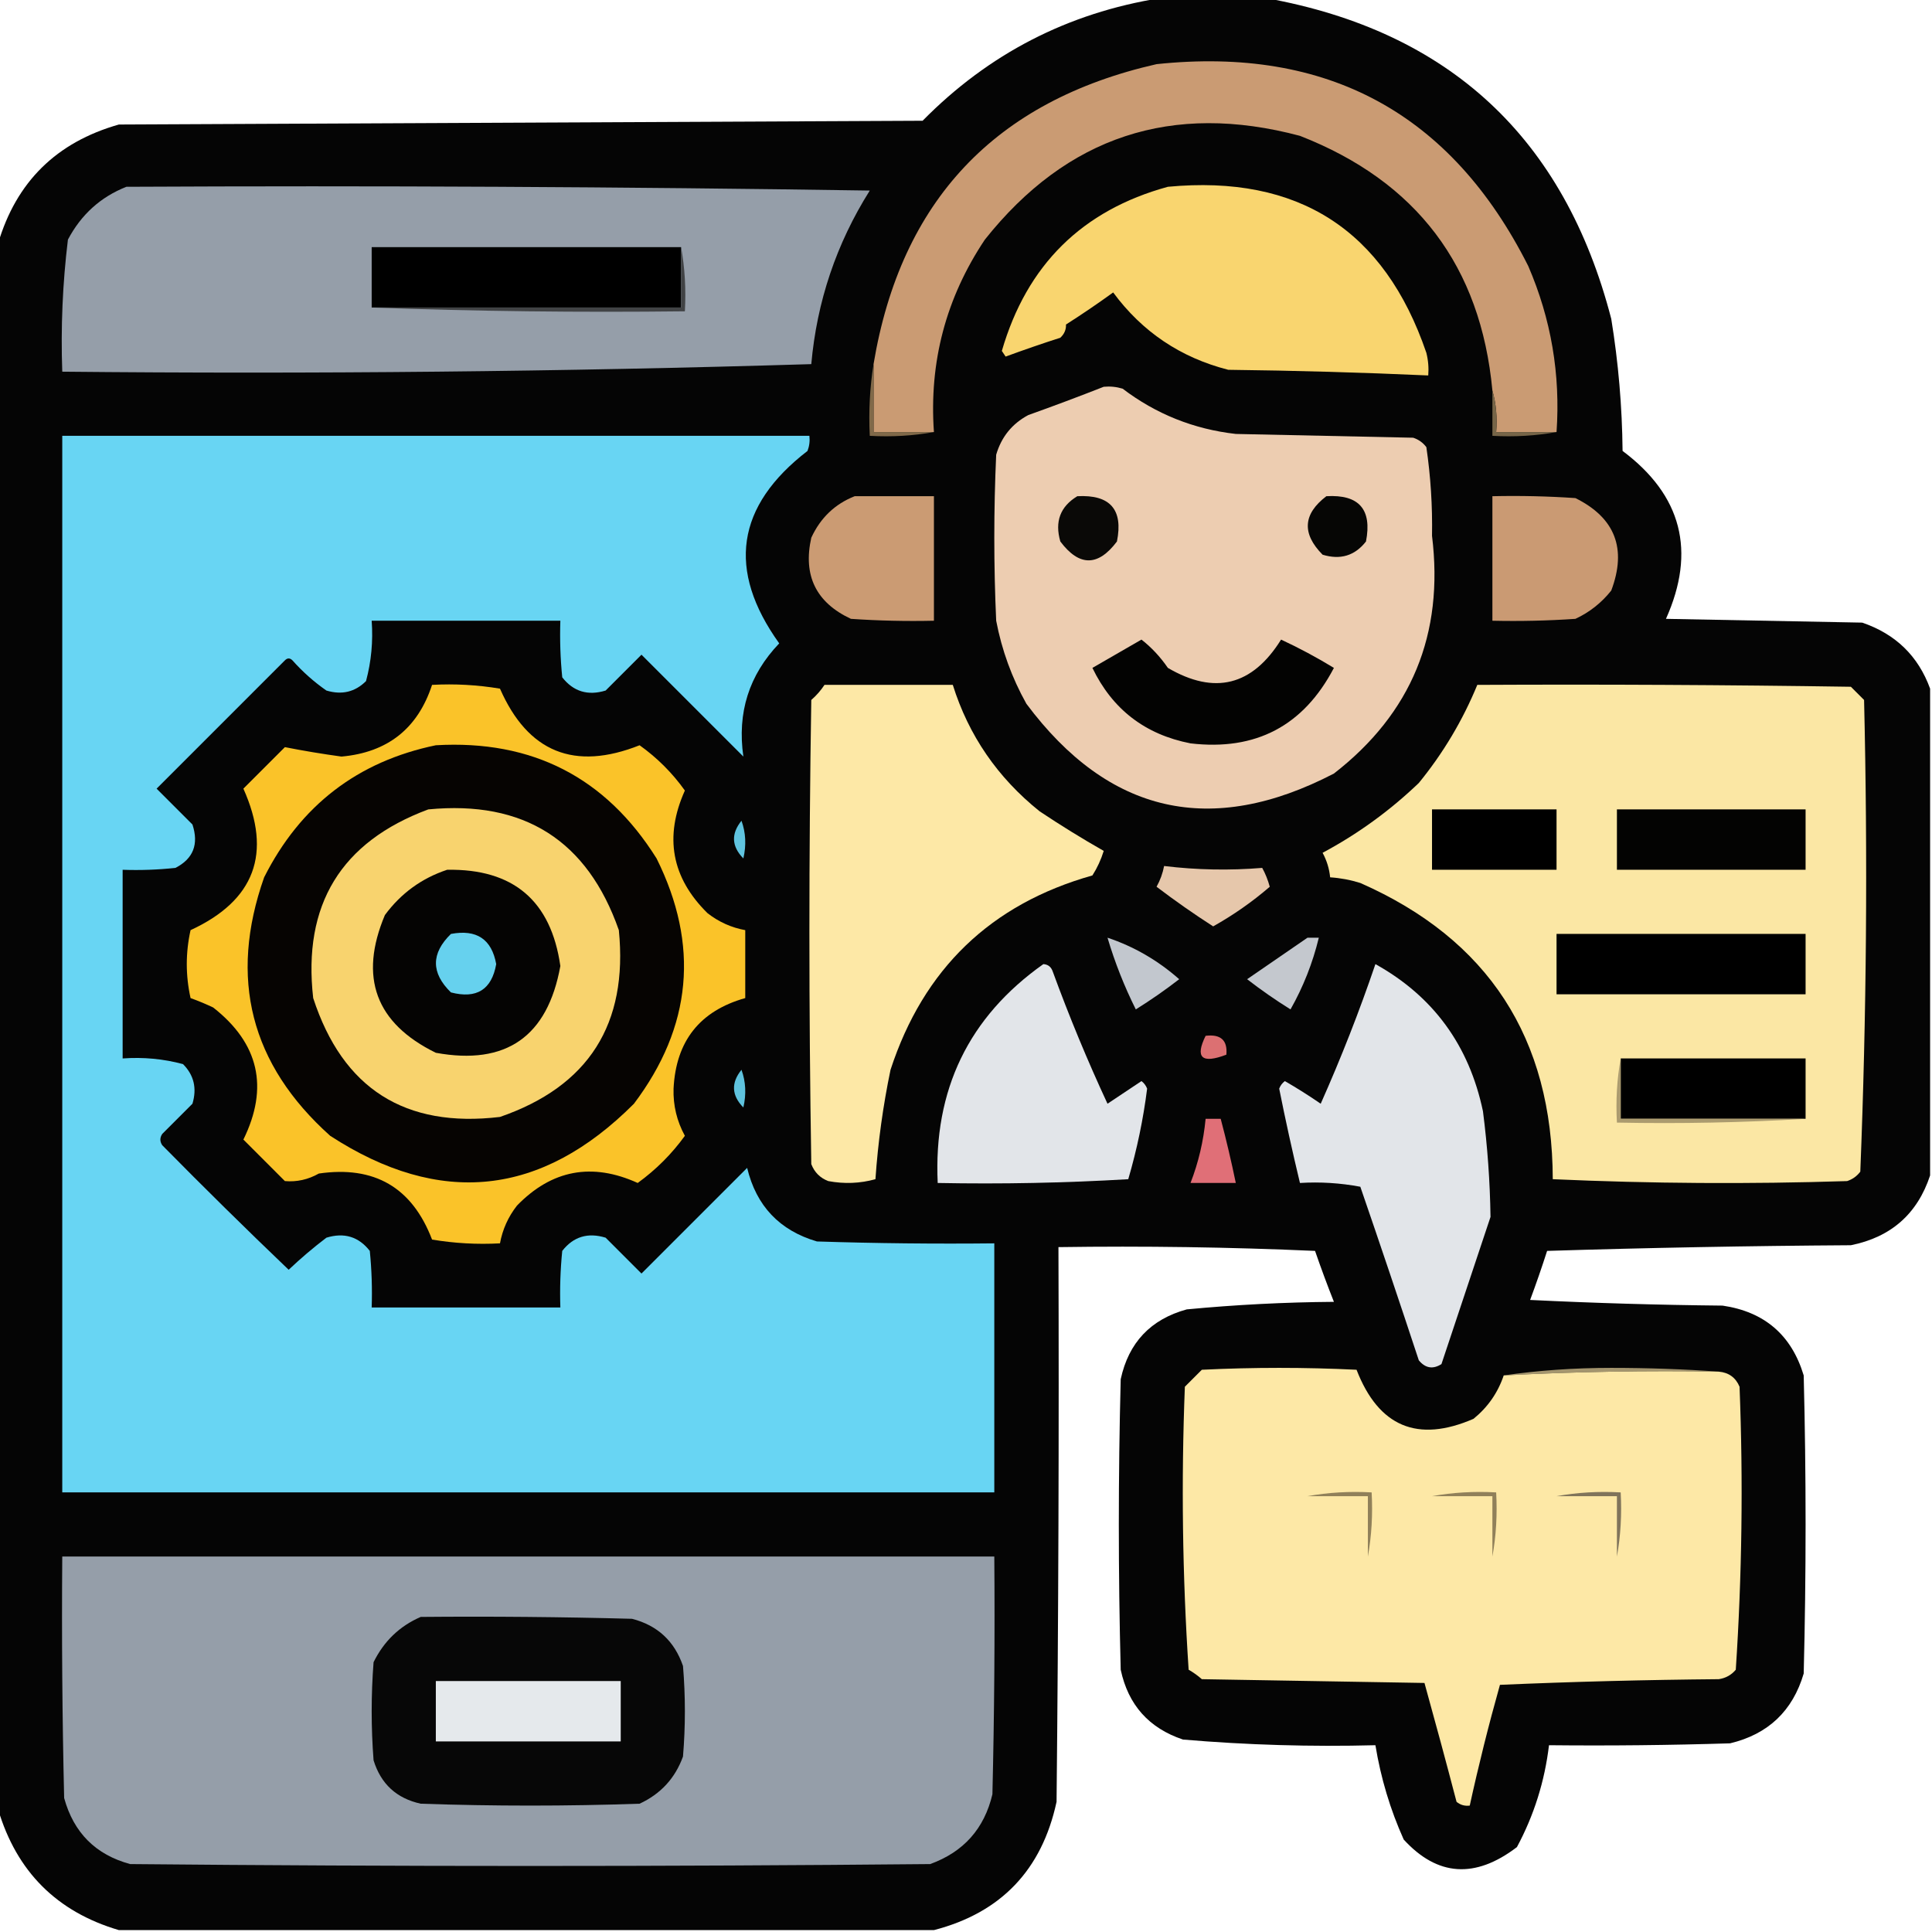
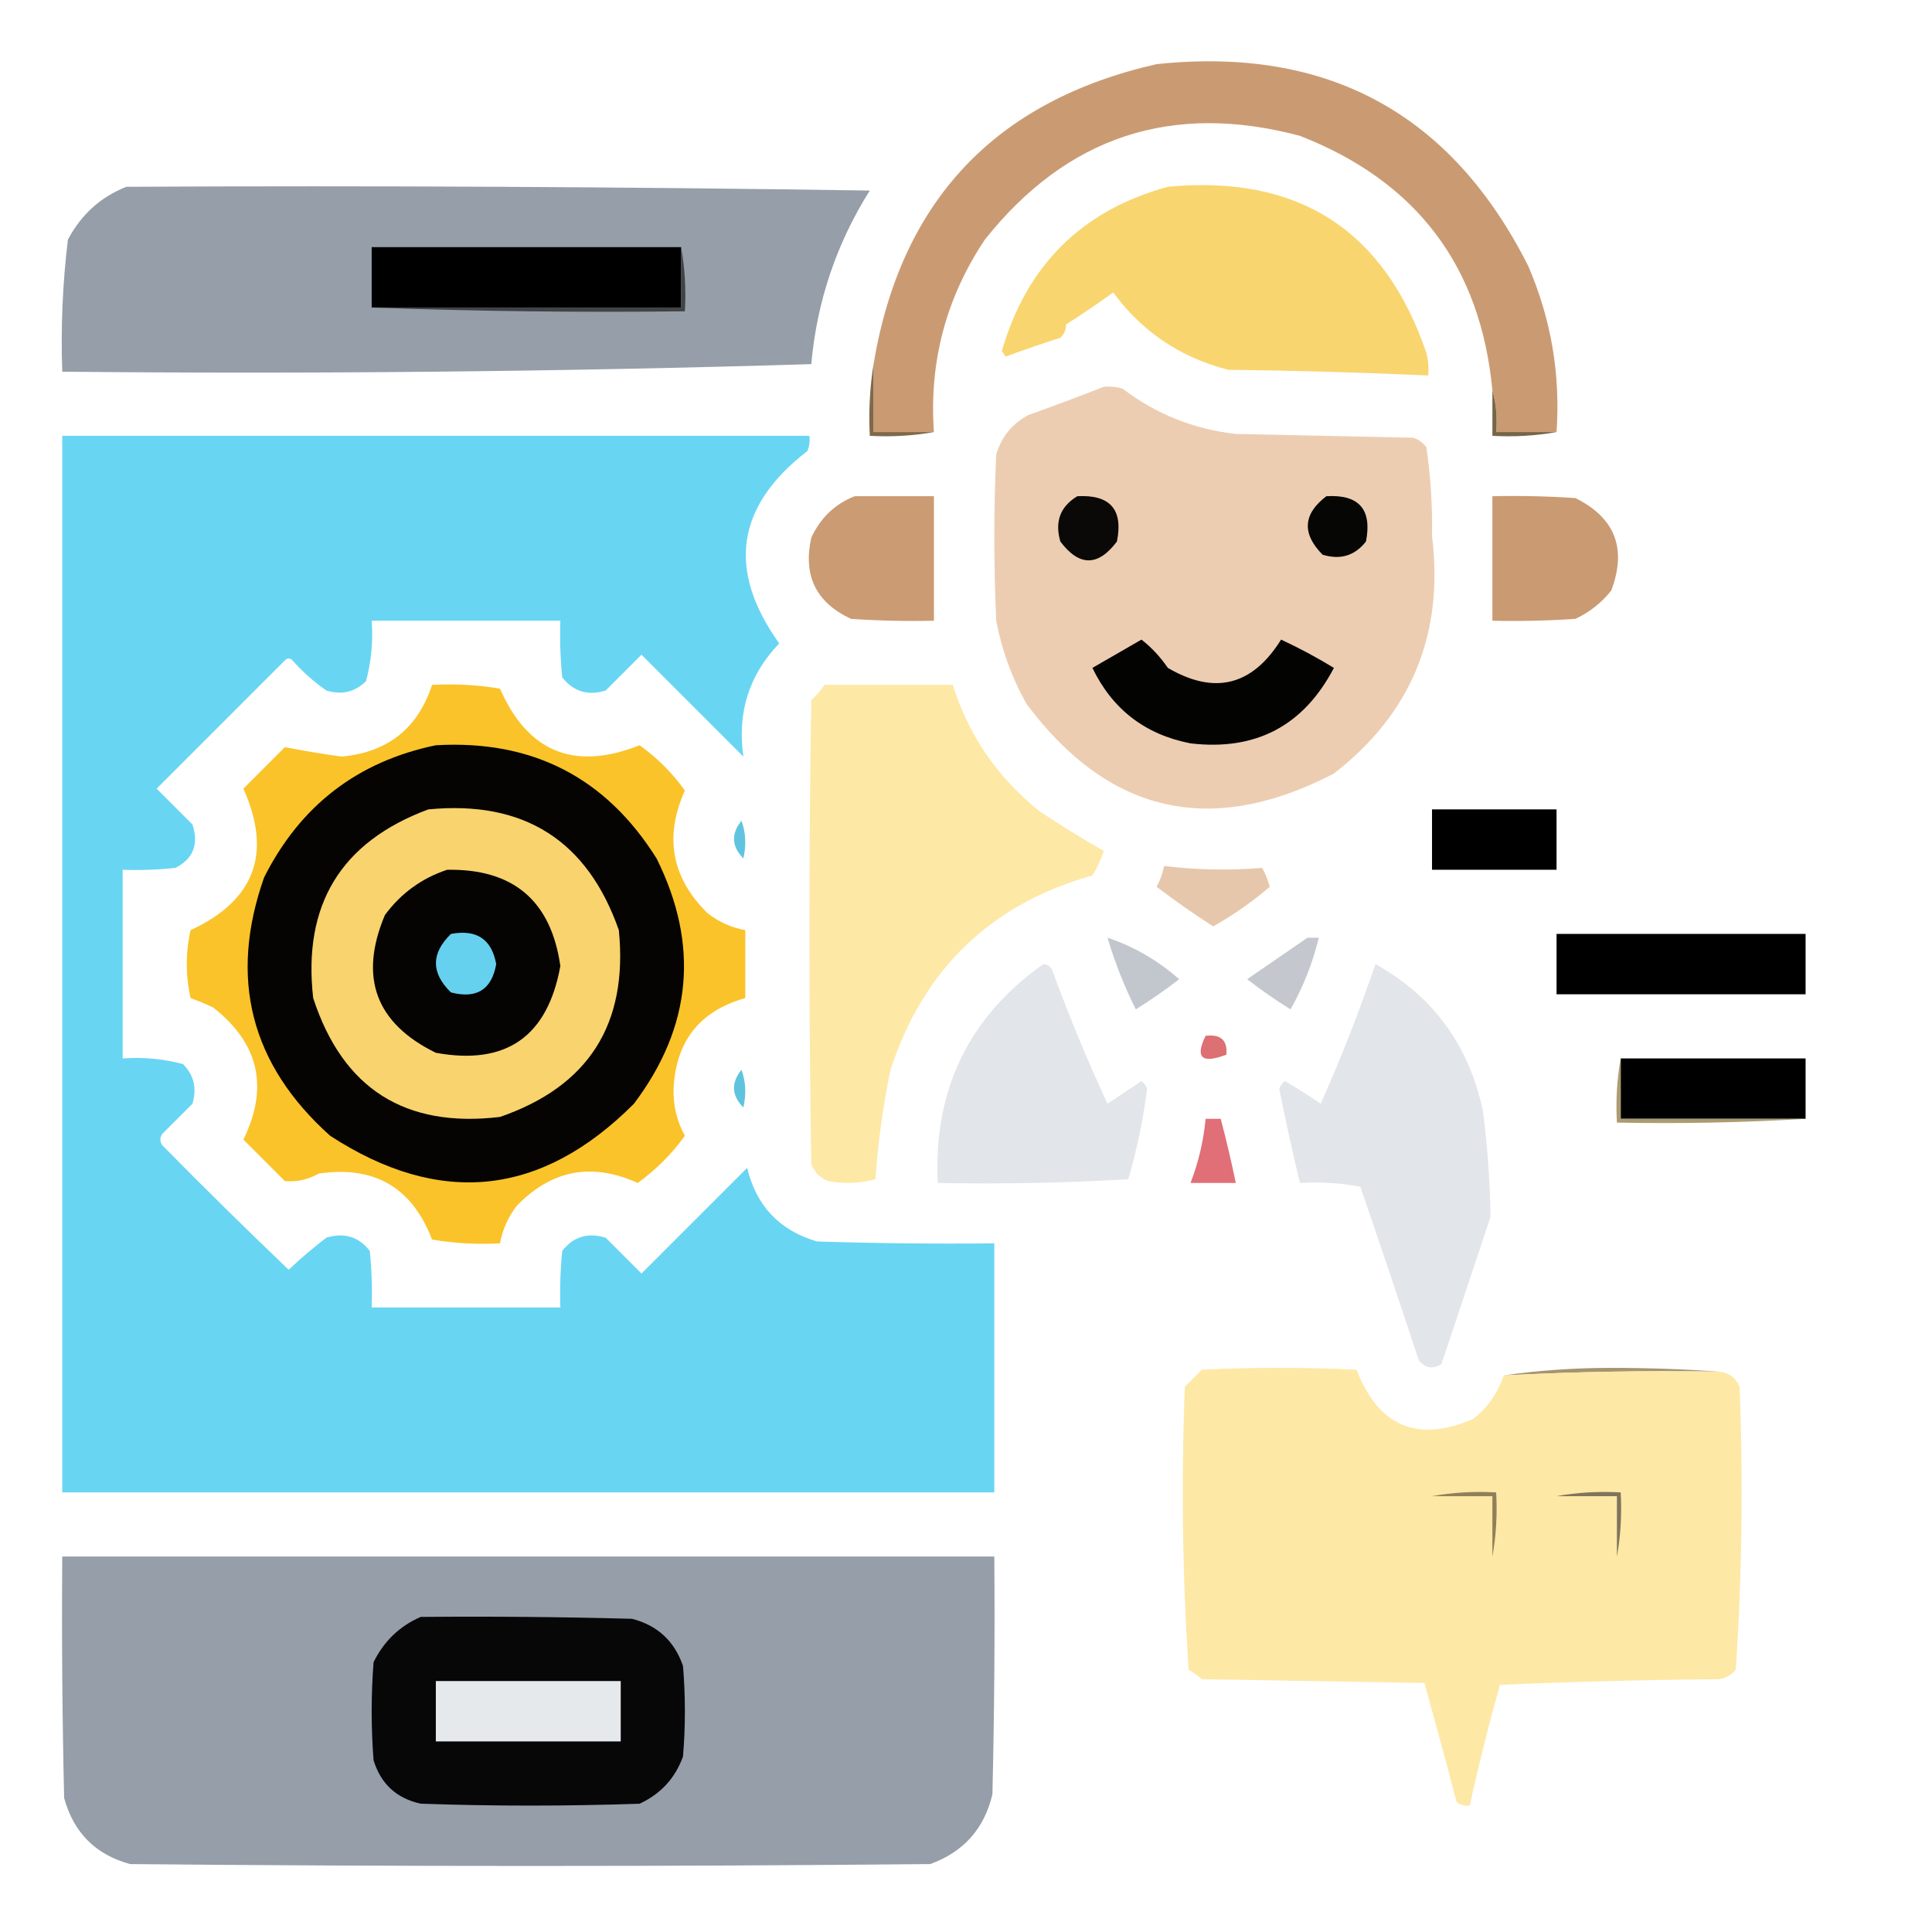
<svg xmlns="http://www.w3.org/2000/svg" width="512px" height="512px" style="shape-rendering:geometricPrecision; text-rendering:geometricPrecision; image-rendering:optimizeQuality; fill-rule:evenodd; clip-rule:evenodd">
  <g>
-     <path style="opacity:0.991" fill="#040404" d="M 307.5,-0.5 C 316.833,-0.5 326.167,-0.5 335.5,-0.5C 384.08,8.243 414.58,36.576 427,84.5C 428.885,96.083 429.885,107.749 430,119.5C 445.691,131.243 449.524,146.076 441.5,164C 458.833,164.333 476.167,164.667 493.5,165C 502.35,168.018 508.35,173.852 511.5,182.5C 511.5,225.5 511.5,268.5 511.5,311.5C 508.136,321.692 501.136,327.859 490.5,330C 463.595,330.171 436.761,330.671 410,331.5C 408.599,335.871 407.099,340.204 405.5,344.5C 422.49,345.333 439.49,345.833 456.5,346C 467.604,347.63 474.771,353.796 478,364.5C 478.667,390.833 478.667,417.167 478,443.5C 475.084,453.415 468.584,459.582 458.5,462C 442.503,462.5 426.503,462.667 410.5,462.5C 409.36,472.07 406.526,481.07 402,489.5C 390.938,497.934 380.938,497.268 372,487.5C 368.424,479.537 365.924,471.204 364.5,462.5C 347.444,462.942 330.444,462.442 313.5,461C 304.486,457.985 298.986,451.818 297,442.5C 296.333,416.833 296.333,391.167 297,365.5C 299.1,355.799 304.933,349.632 314.5,347C 327.453,345.766 340.453,345.099 353.5,345C 351.74,340.555 350.073,336.055 348.5,331.5C 325.843,330.5 303.176,330.167 280.5,330.5C 280.667,379.501 280.5,428.501 280,477.5C 276.101,495.564 265.267,506.897 247.5,511.5C 175.5,511.5 103.5,511.5 31.5,511.5C 15.066,506.654 4.399,495.988 -0.5,479.5C -0.5,341.167 -0.5,202.833 -0.5,64.5C 4.318,48.183 14.985,37.683 31.5,33C 102.5,32.667 173.5,32.333 244.5,32C 261.971,14.265 282.971,3.432 307.5,-0.5 Z" />
-   </g>
+     </g>
  <g>
    <path style="opacity:1" fill="#ca9b73" d="M 412.5,114.5 C 407.167,114.5 401.833,114.5 396.5,114.5C 396.815,110.629 396.482,106.962 395.5,103.5C 392.429,70.582 375.429,48.081 344.5,36C 310.587,26.971 282.754,36.138 261,63.5C 250.692,78.931 246.192,95.931 247.5,114.5C 242.167,114.5 236.833,114.5 231.5,114.5C 231.5,108.5 231.5,102.5 231.5,96.5C 238.722,53.218 263.722,26.718 306.5,17C 351.8,12.228 384.633,30.061 405,70.5C 411.063,84.543 413.563,99.21 412.5,114.5 Z" />
  </g>
  <g>
    <path style="opacity:1" fill="#959ea9" d="M 33.5,49.5 C 99.17,49.167 164.837,49.5 230.5,50.5C 221.647,64.57 216.481,79.904 215,96.5C 149.048,98.495 82.881,99.161 16.5,98.5C 16.088,86.771 16.588,75.104 18,63.5C 21.509,56.855 26.676,52.189 33.5,49.5 Z" />
  </g>
  <g>
    <path style="opacity:1" fill="#f9d56f" d="M 309.5,49.5 C 344.041,46.245 366.874,60.911 378,93.5C 378.495,95.473 378.662,97.473 378.5,99.5C 360.864,98.707 343.198,98.207 325.5,98C 312.869,94.772 302.703,87.939 295,77.5C 290.92,80.457 286.753,83.29 282.5,86C 282.554,87.351 282.054,88.518 281,89.5C 276.129,91.068 271.296,92.735 266.5,94.5C 266.167,94 265.833,93.5 265.5,93C 272.109,70.223 286.776,55.723 309.5,49.5 Z" />
  </g>
  <g>
    <path style="opacity:1" fill="#000000" d="M 180.5,65.5 C 180.5,70.833 180.5,76.167 180.5,81.5C 153.167,81.5 125.833,81.5 98.5,81.5C 98.5,76.167 98.5,70.833 98.5,65.5C 125.833,65.5 153.167,65.5 180.5,65.5 Z" />
  </g>
  <g>
    <path style="opacity:1" fill="#414345" d="M 180.5,65.5 C 181.489,70.975 181.822,76.642 181.5,82.5C 153.662,82.831 125.995,82.498 98.5,81.5C 125.833,81.5 153.167,81.5 180.5,81.5C 180.5,76.167 180.5,70.833 180.5,65.5 Z" />
  </g>
  <g>
    <path style="opacity:1" fill="#edcdb1" d="M 292.5,102.5 C 294.199,102.34 295.866,102.506 297.5,103C 306.366,109.735 316.366,113.735 327.5,115C 343.167,115.333 358.833,115.667 374.5,116C 375.931,116.465 377.097,117.299 378,118.5C 379.136,126.234 379.636,134.068 379.5,142C 382.712,168.057 374.046,189.057 353.5,205C 320.973,221.89 293.806,215.723 272,186.5C 268.146,179.604 265.479,172.27 264,164.5C 263.333,149.833 263.333,135.167 264,120.5C 265.378,115.792 268.212,112.292 272.5,110C 279.304,107.569 285.971,105.069 292.5,102.5 Z" />
  </g>
  <g>
    <path style="opacity:1" fill="#806949" d="M 231.5,96.5 C 231.5,102.5 231.5,108.5 231.5,114.5C 236.833,114.5 242.167,114.5 247.5,114.5C 242.025,115.489 236.358,115.822 230.5,115.5C 230.177,108.978 230.51,102.645 231.5,96.5 Z" />
  </g>
  <g>
    <path style="opacity:1" fill="#766548" d="M 395.5,103.5 C 396.482,106.962 396.815,110.629 396.5,114.5C 401.833,114.5 407.167,114.5 412.5,114.5C 407.025,115.489 401.358,115.822 395.5,115.5C 395.5,111.5 395.5,107.5 395.5,103.5 Z" />
  </g>
  <g>
    <path style="opacity:1" fill="#68d5f3" d="M 16.5,115.5 C 82.5,115.5 148.5,115.5 214.5,115.5C 214.657,116.873 214.49,118.207 214,119.5C 195.075,134.08 192.575,151.08 206.5,170.5C 198.493,178.875 195.326,188.875 197,200.5C 188,191.5 179,182.5 170,173.5C 166.833,176.667 163.667,179.833 160.5,183C 155.788,184.443 151.955,183.277 149,179.5C 148.501,174.511 148.334,169.511 148.5,164.5C 131.833,164.5 115.167,164.5 98.5,164.5C 98.897,169.959 98.397,175.292 97,180.5C 94.091,183.394 90.591,184.227 86.5,183C 83.203,180.705 80.203,178.038 77.5,175C 76.833,174.333 76.167,174.333 75.5,175C 64.167,186.333 52.833,197.667 41.5,209C 44.667,212.167 47.833,215.333 51,218.5C 52.724,223.731 51.224,227.565 46.5,230C 41.845,230.499 37.178,230.666 32.5,230.5C 32.5,247.167 32.5,263.833 32.5,280.5C 37.959,280.103 43.292,280.603 48.5,282C 51.394,284.909 52.227,288.409 51,292.5C 48.333,295.167 45.667,297.833 43,300.5C 42.333,301.5 42.333,302.5 43,303.5C 54.014,314.681 65.181,325.681 76.5,336.5C 79.686,333.479 83.02,330.646 86.5,328C 91.212,326.557 95.045,327.723 98,331.5C 98.499,336.489 98.666,341.489 98.5,346.5C 115.167,346.5 131.833,346.5 148.5,346.5C 148.334,341.489 148.501,336.489 149,331.5C 151.955,327.723 155.788,326.557 160.5,328C 163.667,331.167 166.833,334.333 170,337.5C 179.333,328.167 188.667,318.833 198,309.5C 200.427,319.593 206.594,326.093 216.5,329C 232.163,329.5 247.83,329.667 263.5,329.5C 263.5,351.5 263.5,373.5 263.5,395.5C 181.167,395.5 98.833,395.5 16.5,395.5C 16.5,302.167 16.5,208.833 16.5,115.5 Z" />
  </g>
  <g>
    <path style="opacity:1" fill="#cb9b73" d="M 226.5,131.5 C 233.5,131.5 240.5,131.5 247.5,131.5C 247.5,142.5 247.5,153.5 247.5,164.5C 240.159,164.666 232.826,164.5 225.5,164C 216.258,159.682 212.758,152.515 215,142.5C 217.437,137.226 221.271,133.56 226.5,131.5 Z" />
  </g>
  <g>
    <path style="opacity:1" fill="#0a0907" d="M 285.5,131.5 C 294.207,131.037 297.707,135.037 296,143.5C 291,150.167 286,150.167 281,143.5C 279.474,138.239 280.974,134.239 285.5,131.5 Z" />
  </g>
  <g>
    <path style="opacity:1" fill="#060605" d="M 351.5,131.5 C 360.153,130.987 363.653,134.987 362,143.5C 359.045,147.277 355.212,148.443 350.5,147C 344.964,141.404 345.297,136.237 351.5,131.5 Z" />
  </g>
  <g>
    <path style="opacity:1" fill="#ca9a73" d="M 395.5,131.5 C 402.841,131.334 410.174,131.5 417.5,132C 428.019,137.217 431.185,145.384 427,156.5C 424.408,159.762 421.241,162.262 417.5,164C 410.174,164.5 402.841,164.666 395.5,164.5C 395.5,153.5 395.5,142.5 395.5,131.5 Z" />
  </g>
  <g>
    <path style="opacity:1" fill="#030302" d="M 302.5,169.5 C 305.148,171.566 307.482,174.066 309.5,177C 321.873,184.24 331.873,181.74 339.5,169.5C 344.326,171.746 348.992,174.246 353.5,177C 345.456,192.363 332.79,199.03 315.5,197C 303.471,194.658 294.804,187.991 289.5,177C 293.896,174.473 298.229,171.973 302.5,169.5 Z" />
  </g>
  <g>
    <path style="opacity:1" fill="#fac329" d="M 114.5,181.5 C 120.537,181.171 126.537,181.504 132.5,182.5C 139.898,199.359 152.232,204.359 169.5,197.5C 174.167,200.833 178.167,204.833 181.5,209.5C 175.977,221.783 177.977,232.616 187.5,242C 190.48,244.324 193.813,245.824 197.5,246.5C 197.5,252.5 197.5,258.5 197.5,264.5C 185.457,267.895 179.124,275.895 178.5,288.5C 178.369,292.939 179.369,297.106 181.5,301C 178.027,305.806 173.861,309.973 169,313.5C 156.885,308.006 146.218,310.006 137,319.5C 134.676,322.48 133.176,325.813 132.5,329.5C 126.463,329.829 120.463,329.496 114.5,328.5C 109.227,314.693 99.228,308.86 84.5,311C 81.649,312.608 78.649,313.274 75.5,313C 71.833,309.333 68.167,305.667 64.5,302C 71.293,288.171 68.626,276.504 56.5,267C 54.541,266.069 52.541,265.236 50.5,264.5C 49.167,258.5 49.167,252.5 50.5,246.5C 67.508,238.644 72.175,226.144 64.5,209C 68.167,205.333 71.833,201.667 75.5,198C 80.39,198.965 85.39,199.799 90.5,200.5C 102.715,199.403 110.715,193.069 114.5,181.5 Z" />
  </g>
  <g>
    <path style="opacity:1" fill="#fde8a6" d="M 218.5,181.5 C 229.833,181.5 241.167,181.5 252.5,181.5C 256.695,194.893 264.361,206.06 275.5,215C 281.034,218.698 286.701,222.198 292.5,225.5C 291.786,227.811 290.786,229.978 289.5,232C 262.569,239.596 244.736,256.762 236,283.5C 234.009,293.066 232.675,302.732 232,312.5C 227.921,313.629 223.755,313.796 219.5,313C 217.333,312.167 215.833,310.667 215,308.5C 214.333,267.5 214.333,226.5 215,185.5C 216.376,184.295 217.542,182.962 218.5,181.5 Z" />
  </g>
  <g>
-     <path style="opacity:1" fill="#fbe7a4" d="M 391.5,181.5 C 424.502,181.333 457.502,181.5 490.5,182C 491.667,183.167 492.833,184.333 494,185.5C 494.988,227.251 494.655,268.917 493,310.5C 492.097,311.701 490.931,312.535 489.5,313C 463.494,313.833 437.494,313.667 411.5,312.5C 411.408,275.107 394.408,248.94 360.5,234C 357.883,233.178 355.216,232.678 352.5,232.5C 352.276,230.213 351.609,228.047 350.5,226C 359.82,221.02 368.32,214.853 376,207.5C 382.45,199.6 387.617,190.933 391.5,181.5 Z" />
-   </g>
+     </g>
  <g>
    <path style="opacity:1" fill="#060402" d="M 115.5,197.5 C 141.042,196.02 160.542,206.02 174,227.5C 185.392,250.411 183.392,272.078 168,292.5C 143.462,317.091 116.629,319.925 87.5,301C 66.397,282.089 60.564,259.256 70,232.5C 79.603,213.464 94.769,201.798 115.5,197.5 Z" />
  </g>
  <g>
    <path style="opacity:1" fill="#f8d36e" d="M 113.5,214.5 C 138.836,212.039 155.669,222.706 164,246.5C 166.48,271.392 155.98,287.892 132.5,296C 107.331,299.005 90.831,288.505 83,264.5C 80.189,239.771 90.355,223.104 113.5,214.5 Z" />
  </g>
  <g>
    <path style="opacity:1" fill="#000000" d="M 379.5,214.5 C 390.5,214.5 401.5,214.5 412.5,214.5C 412.5,219.833 412.5,225.167 412.5,230.5C 401.5,230.5 390.5,230.5 379.5,230.5C 379.5,225.167 379.5,219.833 379.5,214.5 Z" />
  </g>
  <g>
-     <path style="opacity:1" fill="#030302" d="M 428.5,214.5 C 445.167,214.5 461.833,214.5 478.5,214.5C 478.5,219.833 478.5,225.167 478.5,230.5C 461.833,230.5 445.167,230.5 428.5,230.5C 428.5,225.167 428.5,219.833 428.5,214.5 Z" />
-   </g>
+     </g>
  <g>
    <path style="opacity:1" fill="#60c4e0" d="M 196.5,217.5 C 197.641,220.64 197.808,223.973 197,227.5C 193.867,224.307 193.7,220.973 196.5,217.5 Z" />
  </g>
  <g>
    <path style="opacity:1" fill="#e6c7ab" d="M 308.5,229.5 C 317.157,230.549 325.824,230.716 334.5,230C 335.358,231.57 336.025,233.237 336.5,235C 331.88,238.982 326.88,242.482 321.5,245.5C 316.362,242.195 311.362,238.695 306.5,235C 307.464,233.275 308.131,231.441 308.5,229.5 Z" />
  </g>
  <g>
    <path style="opacity:1" fill="#050403" d="M 118.5,230.5 C 136.028,230.198 146.028,238.698 148.5,256C 145.112,274.736 134.112,282.402 115.5,279C 99.557,271.18 95.057,259.014 102,242.5C 106.256,236.737 111.756,232.737 118.5,230.5 Z" />
  </g>
  <g>
    <path style="opacity:1" fill="#66d1ee" d="M 119.5,247.5 C 126.304,246.221 130.304,248.888 131.5,255.5C 130.303,262.273 126.303,264.773 119.5,263C 114.208,257.835 114.208,252.668 119.5,247.5 Z" />
  </g>
  <g>
    <path style="opacity:1" fill="#000000" d="M 412.5,247.5 C 434.5,247.5 456.5,247.5 478.5,247.5C 478.5,252.833 478.5,258.167 478.5,263.5C 456.5,263.5 434.5,263.5 412.5,263.5C 412.5,258.167 412.5,252.833 412.5,247.5 Z" />
  </g>
  <g>
    <path style="opacity:1" fill="#c2c7ce" d="M 293.5,248.5 C 300.503,250.841 306.837,254.507 312.5,259.5C 308.805,262.362 304.971,265.028 301,267.5C 297.951,261.4 295.451,255.066 293.5,248.5 Z" />
  </g>
  <g>
    <path style="opacity:1" fill="#c4c8ce" d="M 346.5,248.5 C 347.5,248.5 348.5,248.5 349.5,248.5C 347.882,255.188 345.382,261.521 342,267.5C 338.029,265.028 334.195,262.362 330.5,259.5C 335.899,255.811 341.233,252.144 346.5,248.5 Z" />
  </g>
  <g>
    <path style="opacity:1" fill="#e2e5e9" d="M 276.5,255.5 C 277.75,255.577 278.583,256.244 279,257.5C 283.354,269.403 288.187,281.07 293.5,292.5C 296.5,290.5 299.5,288.5 302.5,286.5C 303.192,287.025 303.692,287.692 304,288.5C 302.988,296.562 301.321,304.562 299,312.5C 282.244,313.492 265.411,313.825 248.5,313.5C 247.355,288.855 256.688,269.522 276.5,255.5 Z" />
  </g>
  <g>
    <path style="opacity:1" fill="#e2e5e9" d="M 364.5,255.5 C 379.829,264.029 389.329,277.029 393,294.5C 394.2,303.822 394.866,313.155 395,322.5C 390.667,335.5 386.333,348.5 382,361.5C 379.733,362.935 377.733,362.602 376,360.5C 370.932,345.13 365.765,329.796 360.5,314.5C 355.208,313.505 349.875,313.172 344.5,313.5C 342.49,305.136 340.657,296.802 339,288.5C 339.308,287.692 339.808,287.025 340.5,286.5C 343.751,288.375 346.918,290.375 350,292.5C 355.407,280.358 360.241,268.025 364.5,255.5 Z" />
  </g>
  <g>
    <path style="opacity:1" fill="#dc7072" d="M 319.5,274.5 C 323.509,274.014 325.342,275.68 325,279.5C 318.479,281.98 316.645,280.313 319.5,274.5 Z" />
  </g>
  <g>
    <path style="opacity:1" fill="#000000" d="M 429.5,280.5 C 445.833,280.5 462.167,280.5 478.5,280.5C 478.5,285.833 478.5,291.167 478.5,296.5C 462.167,296.5 445.833,296.5 429.5,296.5C 429.5,291.167 429.5,285.833 429.5,280.5 Z" />
  </g>
  <g>
    <path style="opacity:1" fill="#5fc3de" d="M 196.5,283.5 C 197.641,286.64 197.808,289.973 197,293.5C 193.867,290.307 193.7,286.973 196.5,283.5 Z" />
  </g>
  <g>
    <path style="opacity:1" fill="#ab9b6f" d="M 429.5,280.5 C 429.5,285.833 429.5,291.167 429.5,296.5C 445.833,296.5 462.167,296.5 478.5,296.5C 462.008,297.497 445.342,297.83 428.5,297.5C 428.178,291.642 428.511,285.975 429.5,280.5 Z" />
  </g>
  <g>
    <path style="opacity:1" fill="#e06f77" d="M 319.5,296.5 C 320.833,296.5 322.167,296.5 323.5,296.5C 324.985,302.108 326.318,307.775 327.5,313.5C 323.5,313.5 319.5,313.5 315.5,313.5C 317.604,308.08 318.937,302.413 319.5,296.5 Z" />
  </g>
  <g>
    <path style="opacity:1" fill="#a4956e" d="M 455.5,363.5 C 436.424,363.18 417.424,363.513 398.5,364.5C 407.642,363.168 417.142,362.502 427,362.5C 436.673,362.5 446.173,362.834 455.5,363.5 Z" />
  </g>
  <g>
    <path style="opacity:1" fill="#fde8a6" d="M 398.5,364.5 C 417.424,363.513 436.424,363.18 455.5,363.5C 458.148,363.738 459.982,365.072 461,367.5C 461.981,392.587 461.647,417.587 460,442.5C 458.829,443.893 457.329,444.727 455.5,445C 436.158,445.167 416.825,445.667 397.5,446.5C 394.518,457.096 391.851,467.762 389.5,478.5C 388.178,478.67 387.011,478.337 386,477.5C 383.238,466.95 380.405,456.45 377.5,446C 357.833,445.667 338.167,445.333 318.5,445C 317.421,444.044 316.255,443.211 315,442.5C 313.353,417.587 313.019,392.587 314,367.5C 315.5,366 317,364.5 318.5,363C 332.167,362.333 345.833,362.333 359.5,363C 365.352,378.094 375.686,382.428 390.5,376C 394.286,372.923 396.952,369.089 398.5,364.5 Z" />
  </g>
  <g>
-     <path style="opacity:1" fill="#010101" d="M 346.5,396.5 C 351.833,396.5 357.167,396.5 362.5,396.5C 362.5,401.833 362.5,407.167 362.5,412.5C 362.5,407.167 362.5,401.833 362.5,396.5C 357.167,396.5 351.833,396.5 346.5,396.5 Z" />
-   </g>
+     </g>
  <g>
-     <path style="opacity:1" fill="#90805a" d="M 346.5,396.5 C 351.975,395.511 357.642,395.178 363.5,395.5C 363.822,401.358 363.489,407.025 362.5,412.5C 362.5,407.167 362.5,401.833 362.5,396.5C 357.167,396.5 351.833,396.5 346.5,396.5 Z" />
-   </g>
+     </g>
  <g>
    <path style="opacity:1" fill="#010101" d="M 379.5,396.5 C 384.833,396.5 390.167,396.5 395.5,396.5C 395.5,401.833 395.5,407.167 395.5,412.5C 395.5,407.167 395.5,401.833 395.5,396.5C 390.167,396.5 384.833,396.5 379.5,396.5 Z" />
  </g>
  <g>
    <path style="opacity:1" fill="#90805a" d="M 379.5,396.5 C 384.975,395.511 390.642,395.178 396.5,395.5C 396.822,401.358 396.489,407.025 395.5,412.5C 395.5,407.167 395.5,401.833 395.5,396.5C 390.167,396.5 384.833,396.5 379.5,396.5 Z" />
  </g>
  <g>
    <path style="opacity:1" fill="#010101" d="M 412.5,396.5 C 417.833,396.5 423.167,396.5 428.5,396.5C 428.5,401.833 428.5,407.167 428.5,412.5C 428.5,407.167 428.5,401.833 428.5,396.5C 423.167,396.5 417.833,396.5 412.5,396.5 Z" />
  </g>
  <g>
    <path style="opacity:1" fill="#80745b" d="M 412.5,396.5 C 417.975,395.511 423.642,395.178 429.5,395.5C 429.822,401.358 429.489,407.025 428.5,412.5C 428.5,407.167 428.5,401.833 428.5,396.5C 423.167,396.5 417.833,396.5 412.5,396.5 Z" />
  </g>
  <g>
    <path style="opacity:1" fill="#959ea9" d="M 16.5,412.5 C 98.833,412.5 181.167,412.5 263.5,412.5C 263.667,433.503 263.5,454.503 263,475.5C 260.846,484.637 255.346,490.803 246.5,494C 175.833,494.667 105.167,494.667 34.5,494C 25.369,491.535 19.535,485.702 17,476.5C 16.5,455.169 16.333,433.836 16.5,412.5 Z" />
  </g>
  <g>
    <path style="opacity:1" fill="#070707" d="M 111.5,428.5 C 130.17,428.333 148.836,428.5 167.5,429C 174.237,430.736 178.737,434.903 181,441.5C 181.667,449.5 181.667,457.5 181,465.5C 178.921,471.247 175.088,475.414 169.5,478C 150.167,478.667 130.833,478.667 111.5,478C 105.1,476.601 100.934,472.767 99,466.5C 98.333,457.833 98.333,449.167 99,440.5C 101.744,434.921 105.911,430.921 111.5,428.5 Z" />
  </g>
  <g>
    <path style="opacity:1" fill="#e5e9ec" d="M 115.5,445.5 C 131.833,445.5 148.167,445.5 164.5,445.5C 164.5,450.833 164.5,456.167 164.5,461.5C 148.167,461.5 131.833,461.5 115.5,461.5C 115.5,456.167 115.5,450.833 115.5,445.5 Z" />
  </g>
</svg>